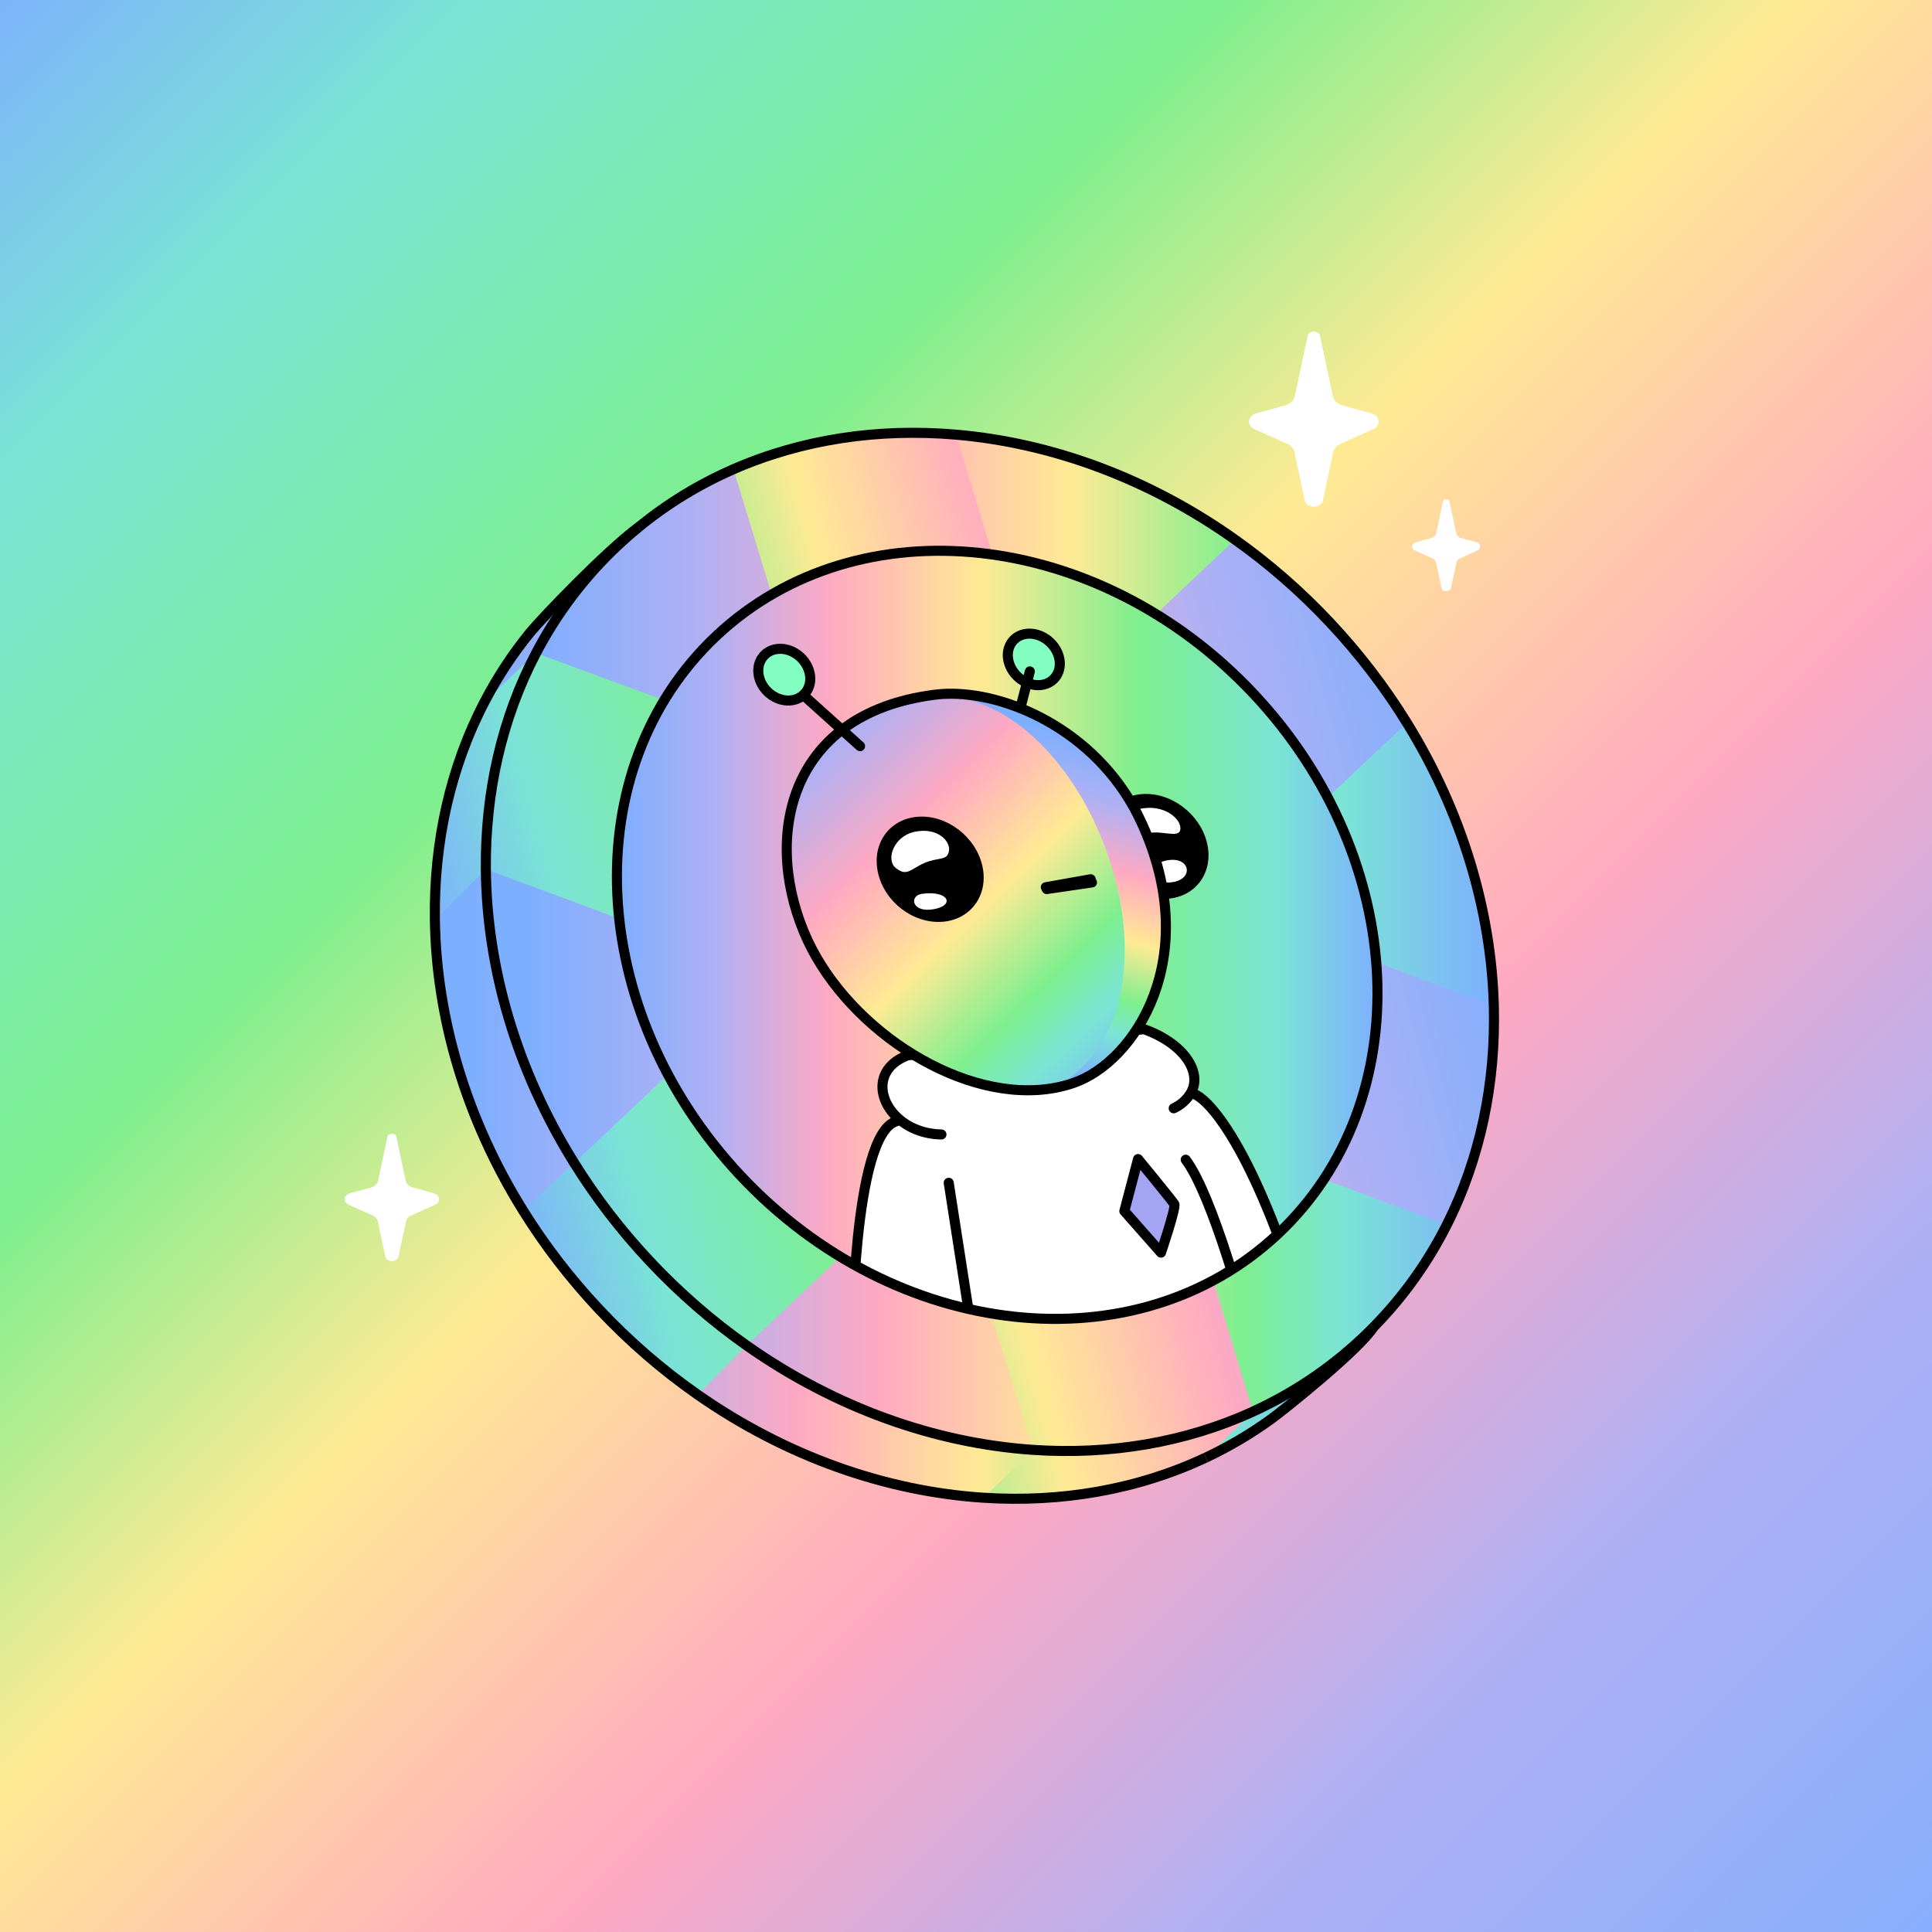
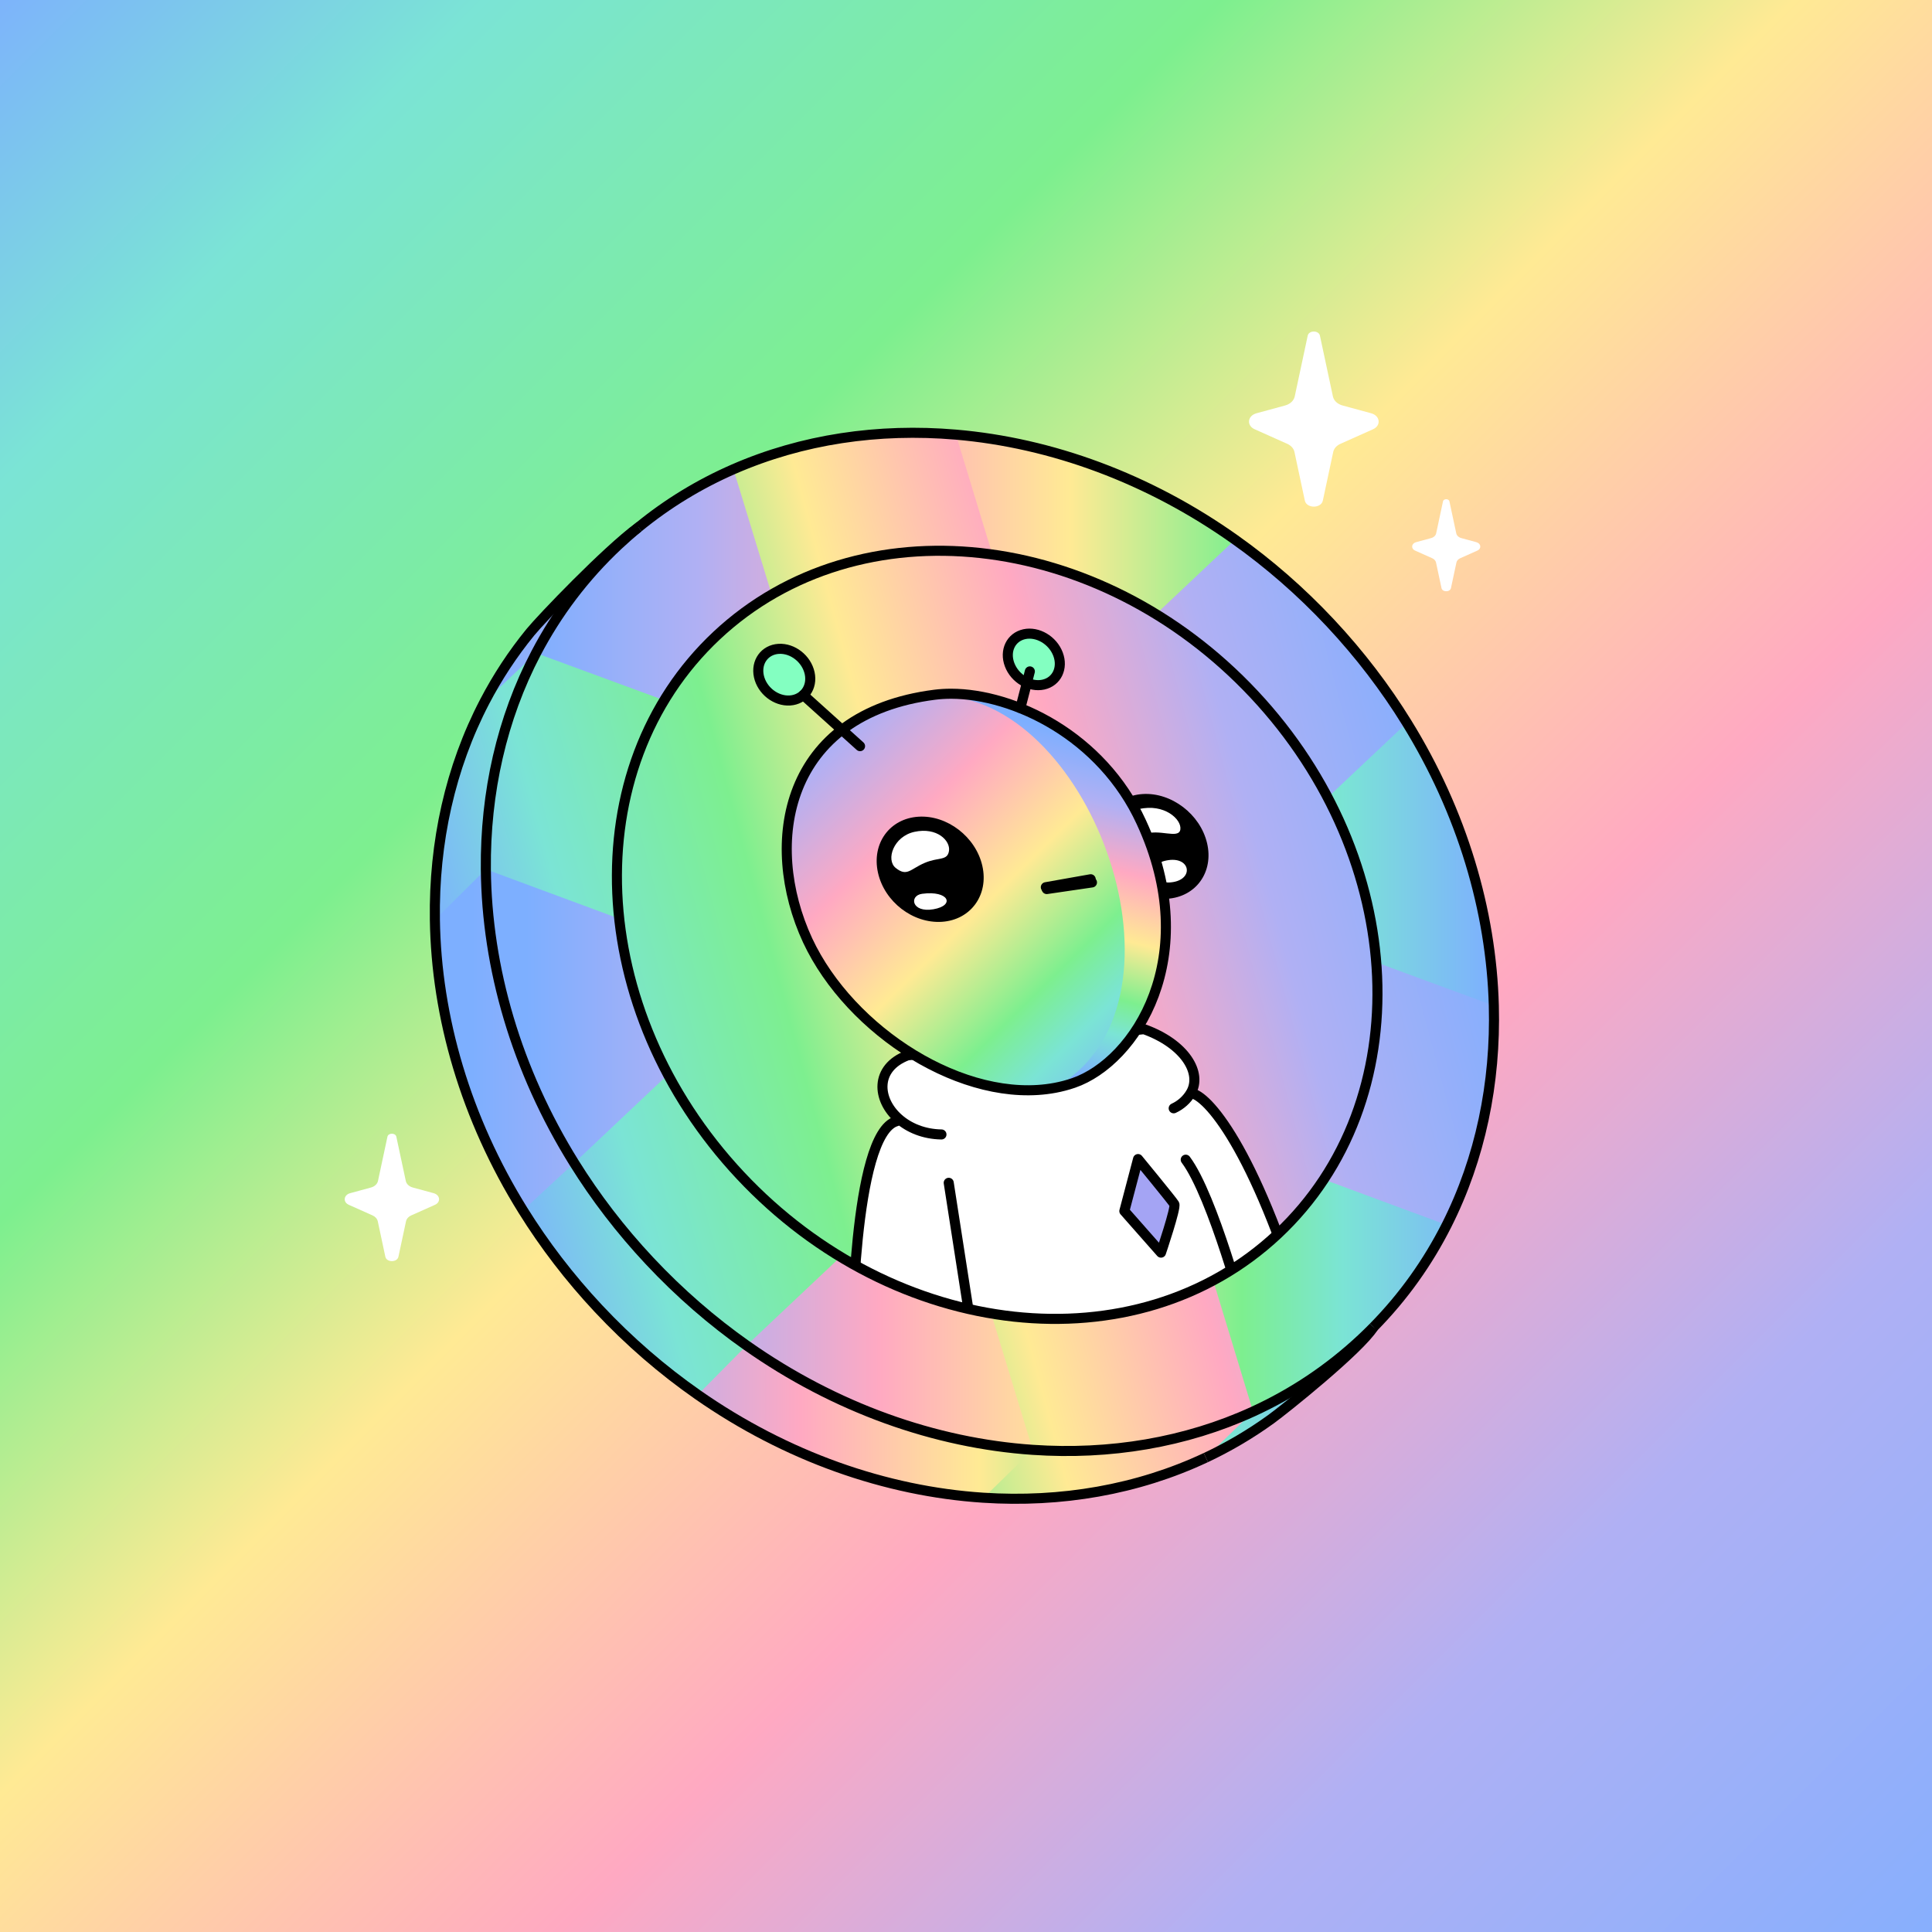
<svg xmlns="http://www.w3.org/2000/svg" width="1400" height="1400" viewBox="0 0 1400 1400" fill="none">
  <rect x="0" y="0" width="1400" height="1400" fill="#808080" stroke="none" />
  <g clip-path="url(#clip0_1_287)">
    <rect width="1400" height="1400" fill="white" />
    <path d="M1400 0H0V1400H1400V0Z" fill="url(#paint0_linear_1_287)" />
    <path d="M964.003 451.397C1109.63 606.807 1122.47 832.552 995.233 961.753C992.47 964.572 989.633 967.335 986.739 970.041C850.501 1097.69 619.445 1072.45 470.653 913.659C321.861 754.861 311.687 522.657 447.926 394.996C452.704 390.516 457.604 386.232 462.607 382.125C600.264 269.285 820.447 298.163 964.003 451.388V451.397Z" fill="url(#paint1_linear_1_287)" />
    <path d="M986.73 970.051C989.623 967.335 992.46 964.572 995.223 961.763C985.115 977.807 930.954 1021.2 920.967 1028.42C782.74 1128.32 572.441 1096.37 433.683 948.295C295.4 800.697 276.846 589.689 384.31 458.155C392.467 448.159 439.479 399.075 462.597 382.135C457.595 386.241 452.695 390.525 447.916 395.005C311.678 522.657 321.851 754.871 470.643 913.668C619.435 1072.46 850.491 1097.7 986.73 970.051Z" fill="url(#paint2_linear_1_287)" />
    <path d="M540.997 974.951L505.633 1010.7C455.299 975.819 413.28 931.047 378.952 877.109L416.071 842.763L484.008 778.671C464.66 742.308 452.863 703.799 448.747 665.719L352.044 629.916L315.121 666.493C314.067 610.325 326.2 557.648 351.223 508.377L388.435 473.265L481.423 507.491C491.736 490.467 504.392 474.712 519.419 460.637C531.739 449.092 545.085 439.208 559.235 430.967L531.477 340.041C581.177 318.313 636.524 310.137 692.692 314.963L719.161 401.949C759.528 407.605 800.072 422.109 837.639 445.097L894.946 391.039C919.324 408.333 942.527 428.484 964.012 451.407C985.367 474.199 1003.87 498.503 1019.48 523.796L962.08 577.901C982.315 616.383 994.103 657.225 997.304 697.377L1082.48 728.719C1083.98 784.877 1072.68 839.459 1048.34 887.665L959.364 854.728C949.937 869.027 938.784 882.355 925.885 894.432C911.577 907.835 895.879 919.007 879.163 927.976L908.021 1022.86L873.815 1056.21C822.313 1080.51 768.376 1089.18 712.516 1085.62L748.375 1050.61L718.237 951.897C680.988 945.607 643.767 931.821 609.037 910.812L540.997 974.96V974.951Z" fill="url(#paint3_linear_1_287)" />
-     <path d="M997.305 697.377C1001.85 754.012 989.325 809.303 959.365 854.728C949.938 869.027 938.785 882.355 925.886 894.432C911.578 907.835 895.879 919.007 879.163 927.976C831.143 953.755 774.639 961.417 718.229 951.888C680.979 945.597 643.758 931.812 609.029 910.803C583.157 895.141 558.656 875.467 536.564 851.9C515.275 829.173 497.747 804.459 484.018 778.671C464.67 742.299 452.873 703.789 448.757 665.719C442.634 609.233 453.414 553.7 481.423 507.491C491.746 490.467 504.402 474.712 519.419 460.637C531.739 449.092 545.086 439.208 559.235 430.967C606.49 403.377 662.667 394.016 719.153 401.959C759.529 407.615 800.063 422.109 837.63 445.097C863.007 460.619 887.041 480.013 908.741 503.179C930.441 526.344 948.239 551.572 962.071 577.911C982.306 616.392 994.094 657.225 997.295 697.387L997.305 697.377Z" fill="url(#paint4_linear_1_287)" />
    <path d="M462.588 382.153C457.585 386.251 452.695 390.544 447.925 395.015C423.351 418.049 403.536 444.472 388.444 473.265C363.599 520.651 351.54 574.429 352.063 629.925C352.744 701.316 374.229 775.563 416.099 842.753C431.517 867.524 449.708 891.315 470.652 913.668C492.511 937.001 516.143 957.451 540.997 974.96C605.239 1020.21 677.6 1045.77 748.375 1050.61C804.169 1054.42 858.975 1045.34 908.031 1022.86C936.507 1009.81 963.06 992.236 986.739 970.051C989.632 967.335 992.469 964.572 995.232 961.763" stroke="black" stroke-width="7.289" stroke-miterlimit="10" />
    <path d="M995.223 961.763C1017.04 939.615 1034.73 914.639 1048.34 887.665C1072.67 839.459 1083.98 784.877 1082.48 728.719C1080.63 659.839 1059.5 588.569 1019.47 523.787C1003.87 498.493 985.358 474.199 964.012 451.397C942.527 428.465 919.324 408.324 894.946 391.029C832.319 346.584 761.89 320.889 692.702 314.953C636.543 310.128 581.196 318.304 531.487 340.032C506.959 350.747 483.803 364.765 462.607 382.144" stroke="black" stroke-width="7.289" stroke-miterlimit="10" />
    <path d="M873.806 1056.22C824.32 1079.49 768.852 1089.01 712.348 1085.29C641.872 1080.66 569.763 1055.44 505.634 1010.69C480.2 992.936 456.017 972.113 433.692 948.285C412.673 925.848 394.427 901.955 378.962 877.091C337.578 810.581 316.158 737.175 315.131 666.484C314.31 610.484 326.265 556.183 351.232 508.368C360.472 490.663 371.495 473.835 384.31 458.145C392.467 448.159 439.469 399.084 462.588 382.135C462.588 382.135 462.588 382.135 462.607 382.135" stroke="black" stroke-width="7.289" stroke-miterlimit="10" />
    <path d="M995.223 961.763C985.124 977.816 930.963 1021.21 920.967 1028.43C906.034 1039.22 890.251 1048.48 873.815 1056.22" stroke="black" stroke-width="7.289" stroke-miterlimit="10" />
    <mask id="mask0_1_287" style="mask-type:luminance" maskUnits="userSpaceOnUse" x="447" y="399" width="552" height="557">
      <path d="M925.849 894.307C1028.62 798.003 1020.93 622.827 908.683 503.042C796.432 383.257 622.125 364.222 519.355 460.526C416.586 556.831 424.272 732.006 536.522 851.792C648.772 971.577 823.08 990.612 925.849 894.307Z" fill="white" />
    </mask>
    <g mask="url(#mask0_1_287)">
      <path d="M704.975 969.649L617.428 975.809C617.428 975.809 617.727 821.389 649.619 812.495L651.187 810.693C635.292 796.731 633.827 773.799 657.646 764.755L832.618 746.947C862.344 757.587 871.444 777.681 862.876 792.017L863.147 792.185C874.347 793.119 908.712 831.096 945.401 952.793L902.571 955.78L704.975 969.621V969.649Z" fill="white" />
      <path d="M682.211 822.071C669.405 821.856 658.691 817.283 651.187 810.693C635.292 796.731 633.827 773.799 657.645 764.755L828.94 745.771C858.667 756.411 871.444 777.681 862.876 792.017C860.085 796.749 855.801 800.679 850.5 803.115" stroke="black" stroke-width="7.289" stroke-linecap="round" stroke-linejoin="round" />
      <path d="M649.619 812.495C617.727 821.389 617.428 975.809 617.428 975.809L704.975 969.649L902.571 955.808L945.401 952.821C908.712 831.115 874.347 793.147 863.147 792.213" stroke="black" stroke-width="7.289" stroke-linecap="round" stroke-linejoin="round" />
      <path d="M687.484 857.108L704.975 969.649" stroke="black" stroke-width="7.289" stroke-linecap="round" stroke-linejoin="round" />
      <path d="M859.227 840.355C878.986 866.721 902.58 955.799 902.58 955.799" stroke="black" stroke-width="7.289" stroke-linecap="round" stroke-linejoin="round" />
      <path d="M850.967 872.583C852.377 875.009 841.307 907.713 841.307 907.713L814.745 877.595L824.675 839.925C824.675 839.925 849.539 870.165 850.967 872.592V872.583Z" fill="#A4A4F4" />
      <path d="M824.675 839.916L814.745 877.585L841.307 907.704C841.307 907.704 852.377 875 850.967 872.573C849.539 870.147 824.675 839.907 824.675 839.907V839.916Z" stroke="black" stroke-width="7.289" stroke-linecap="round" stroke-linejoin="round" />
      <path d="M799.176 615.757C794.304 594.72 807.184 576.716 828.044 575.391C848.755 574.075 869.699 589.923 874.673 610.923C879.648 631.923 866.637 649.936 845.833 651.28C824.871 652.633 804.057 636.785 799.176 615.757Z" fill="black" />
      <path d="M825.282 586.311C810.181 589.857 804.655 606.517 811.954 612.351C820.205 618.931 819.019 609.065 829.249 604.632C839.478 600.199 854.234 608.384 855.326 601.076C856.418 593.768 843.641 581.999 825.282 586.311Z" fill="white" />
      <path d="M843.379 623.98C834.316 626.453 834.372 641.9 850.192 639.165C866.012 636.431 862.027 618.893 843.379 623.98Z" fill="white" />
      <path d="M827.027 595.765C872.144 693.28 822.631 769.319 778.018 784.728C773.631 786.24 769.132 787.416 764.549 788.284C843.033 729.437 761.292 524.477 689.612 504.803L689.173 502.721C734.897 502.805 798.262 533.139 827.027 595.775V595.765Z" fill="url(#paint5_linear_1_287)" />
      <path d="M677.385 503.431C681.147 502.955 685.104 502.721 689.173 502.712L689.612 504.793C795.331 517.057 868.915 728.933 764.549 788.275H764.53C698.87 800.613 616.056 747.385 585.256 681.483C552.496 610.904 568.372 517.235 677.385 503.421V503.431Z" fill="url(#paint6_linear_1_287)" />
      <path d="M764.549 788.275C769.132 787.416 773.621 786.231 778.017 784.719C822.631 769.309 872.144 693.271 827.027 595.756C798.261 533.12 734.897 502.787 689.173 502.703C685.104 502.712 681.147 502.945 677.385 503.421C568.372 517.235 552.496 610.904 585.256 681.483C616.056 747.385 698.87 800.613 764.53 788.275" stroke="black" stroke-width="7.289" stroke-linecap="round" stroke-linejoin="round" />
      <path d="M757.848 642.908L790.356 637.14" stroke="black" stroke-width="7.289" stroke-linecap="round" stroke-linejoin="round" />
      <path d="M742.252 459.564C751.931 457.455 762.86 463.932 766.677 474.021C770.495 484.111 765.744 493.985 756.047 496.104C746.34 498.223 735.392 491.773 731.593 481.675C727.795 471.576 732.573 461.673 742.252 459.564Z" fill="#83FFC1" />
      <path d="M766.677 474.012C770.495 484.101 765.744 493.976 756.047 496.095C746.34 498.213 735.392 491.764 731.593 481.665C727.795 471.567 732.573 461.664 742.252 459.555C751.931 457.445 762.86 463.923 766.677 474.012Z" stroke="black" stroke-width="7.289" stroke-linecap="round" stroke-linejoin="round" />
      <path d="M564.256 470.176C574.401 469.551 584.444 477.419 586.703 487.751C588.962 498.083 582.559 506.949 572.385 507.593C562.212 508.228 552.16 500.379 549.92 490.047C547.689 479.705 554.111 470.811 564.256 470.185V470.176Z" fill="#83FFC1" />
      <path d="M586.694 487.751C588.952 498.083 582.55 506.949 572.376 507.593C562.203 508.228 552.151 500.379 549.911 490.047C547.68 479.705 554.102 470.811 564.247 470.185C574.392 469.56 584.435 477.428 586.694 487.76V487.751Z" stroke="black" stroke-width="7.289" stroke-linecap="round" stroke-linejoin="round" />
      <path d="M582.101 503.645L623.224 540.689" stroke="black" stroke-width="7.289" stroke-linecap="round" stroke-linejoin="round" />
      <path d="M746.265 486.519L739.396 513.091" stroke="black" stroke-width="7.289" stroke-linecap="round" stroke-linejoin="round" />
      <path d="M636.207 632.343C631.54 611.24 644.625 593.152 665.532 591.817C686.28 590.492 707.084 606.387 711.844 627.461C716.604 648.536 703.397 666.615 682.547 667.977C661.547 669.349 640.873 653.455 636.207 632.343Z" fill="black" />
      <path d="M662.648 602.784C647.397 606.107 641.788 623.075 649.04 628.917C657.234 635.516 659.586 629.813 669.881 625.361C680.166 620.909 686.494 623.971 687.67 616.644C688.846 609.308 679.065 599.209 662.657 602.784H662.648Z" fill="white" />
      <path d="M668.155 647.687C658.626 648.984 660.567 661.64 676.443 658.877C692.31 656.124 687.596 645.045 668.155 647.687Z" fill="white" />
      <path d="M758.511 644.243L791.28 639.445" stroke="black" stroke-width="7.289" stroke-linecap="round" stroke-linejoin="round" />
    </g>
    <path d="M925.849 894.307C1028.62 798.003 1020.93 622.827 908.683 503.042C796.432 383.257 622.125 364.222 519.355 460.526C416.586 556.831 424.272 732.006 536.522 851.792C648.772 971.577 823.08 990.612 925.849 894.307Z" stroke="black" stroke-width="7.289" stroke-linecap="round" stroke-linejoin="round" />
    <path d="M910.513 299.469C903.952 301.252 903.14 308.364 909.179 311.061L932.764 321.599C935.545 322.84 937.477 325.015 938.009 327.516L945.532 362.74C946.773 368.583 957.329 368.583 958.58 362.74L966.103 327.516C966.635 325.015 968.567 322.84 971.348 321.599L994.933 311.061C1000.97 308.373 1000.15 301.252 993.599 299.469L972.888 293.841C969.22 292.843 966.532 290.332 965.888 287.299L956.471 243.217C955.621 239.251 948.472 239.251 947.623 243.217L938.205 287.299C937.552 290.341 934.864 292.852 931.205 293.841L910.495 299.469H910.513Z" fill="white" />
    <path d="M1026.14 392.887C1022.7 393.82 1022.27 397.563 1025.44 398.982L1037.85 404.516C1039.3 405.17 1040.32 406.308 1040.6 407.624L1044.56 426.142C1045.21 429.212 1050.76 429.212 1051.42 426.142L1055.38 407.624C1055.66 406.308 1056.67 405.16 1058.13 404.516L1070.53 398.982C1073.71 397.563 1073.28 393.82 1069.83 392.887L1058.94 389.928C1057.02 389.406 1055.6 388.08 1055.26 386.484L1050.31 363.31C1049.86 361.228 1046.1 361.228 1045.65 363.31L1040.7 386.484C1040.36 388.08 1038.95 389.406 1037.03 389.928L1026.13 392.887H1026.14Z" fill="white" />
    <path d="M253.745 864.621C248.976 865.919 248.379 871.099 252.775 873.059L269.939 880.721C271.964 881.627 273.364 883.204 273.756 885.033L279.235 910.663C280.14 914.919 287.821 914.919 288.727 910.663L294.205 885.033C294.597 883.213 295.997 881.627 298.023 880.721L315.187 873.059C319.583 871.099 318.985 865.919 314.216 864.621L299.143 860.524C296.473 859.796 294.523 857.976 294.056 855.764L287.196 823.685C286.58 820.801 281.372 820.801 280.756 823.685L273.905 855.764C273.429 857.976 271.479 859.805 268.809 860.524L253.736 864.621H253.745Z" fill="white" />
  </g>
  <defs>
    <linearGradient id="paint0_linear_1_287" x1="-16.856" y1="-16.856" x2="1465.09" y2="1465.09" gradientUnits="userSpaceOnUse">
      <stop stop-color="#7DAFFF" />
      <stop offset="0.13" stop-color="#7BE4D5" />
      <stop offset="0.31" stop-color="#7DEF8F" />
      <stop offset="0.45" stop-color="#FFEA94" />
      <stop offset="0.62" stop-color="#FFA9C2" />
      <stop offset="0.78" stop-color="#B0B0F4" />
      <stop offset="1" stop-color="#7DAFFF" />
    </linearGradient>
    <linearGradient id="paint1_linear_1_287" x1="352.045" y1="682.537" x2="1082.6" y2="682.537" gradientUnits="userSpaceOnUse">
      <stop offset="0.04" stop-color="#7DAFFF" />
      <stop offset="0.21" stop-color="#B0B0F4" />
      <stop offset="0.39" stop-color="#FFA9C2" />
      <stop offset="0.58" stop-color="#FFEA94" />
      <stop offset="0.75" stop-color="#7DEF8F" />
      <stop offset="0.85" stop-color="#7BE4D5" />
      <stop offset="1" stop-color="#7DAFFF" />
    </linearGradient>
    <linearGradient id="paint2_linear_1_287" x1="315.084" y1="734.104" x2="995.232" y2="734.104" gradientUnits="userSpaceOnUse">
      <stop offset="0.04" stop-color="#7DAFFF" />
      <stop offset="0.21" stop-color="#B0B0F4" />
      <stop offset="0.39" stop-color="#FFA9C2" />
      <stop offset="0.58" stop-color="#FFEA94" />
      <stop offset="0.75" stop-color="#7DEF8F" />
      <stop offset="0.85" stop-color="#7BE4D5" />
      <stop offset="1" stop-color="#7DAFFF" />
    </linearGradient>
    <linearGradient id="paint3_linear_1_287" x1="340.76" y1="795.909" x2="1082.15" y2="597.259" gradientUnits="userSpaceOnUse">
      <stop stop-color="#7DAFFF" />
      <stop offset="0.13" stop-color="#7BE4D5" />
      <stop offset="0.31" stop-color="#7DEF8F" />
      <stop offset="0.45" stop-color="#FFEA94" />
      <stop offset="0.62" stop-color="#FFA9C2" />
      <stop offset="0.78" stop-color="#B0B0F4" />
      <stop offset="1" stop-color="#7DAFFF" />
    </linearGradient>
    <linearGradient id="paint4_linear_1_287" x1="447.105" y1="677.535" x2="998.21" y2="677.535" gradientUnits="userSpaceOnUse">
      <stop stop-color="#7DAFFF" />
      <stop offset="0.13" stop-color="#B0B0F4" />
      <stop offset="0.28" stop-color="#FFA9C2" />
      <stop offset="0.48" stop-color="#FFEA94" />
      <stop offset="0.69" stop-color="#7DEF8F" />
      <stop offset="0.87" stop-color="#7BE4D5" />
      <stop offset="1" stop-color="#7DAFFF" />
    </linearGradient>
    <linearGradient id="paint5_linear_1_287" x1="786.131" y1="523.806" x2="722.602" y2="765.805" gradientUnits="userSpaceOnUse">
      <stop offset="0.04" stop-color="#7DAFFF" />
      <stop offset="0.21" stop-color="#B0B0F4" />
      <stop offset="0.39" stop-color="#FFA9C2" />
      <stop offset="0.58" stop-color="#FFEA94" />
      <stop offset="0.75" stop-color="#7DEF8F" />
      <stop offset="0.85" stop-color="#7BE4D5" />
      <stop offset="1" stop-color="#7DAFFF" />
    </linearGradient>
    <linearGradient id="paint6_linear_1_287" x1="537.883" y1="483.021" x2="835.255" y2="786.019" gradientUnits="userSpaceOnUse">
      <stop offset="0.04" stop-color="#7DAFFF" />
      <stop offset="0.21" stop-color="#B0B0F4" />
      <stop offset="0.39" stop-color="#FFA9C2" />
      <stop offset="0.58" stop-color="#FFEA94" />
      <stop offset="0.75" stop-color="#7DEF8F" />
      <stop offset="0.85" stop-color="#7BE4D5" />
      <stop offset="1" stop-color="#7DAFFF" />
    </linearGradient>
    <clipPath id="clip0_1_287">
      <rect width="1400" height="1400" fill="white" />
    </clipPath>
  </defs>
</svg>